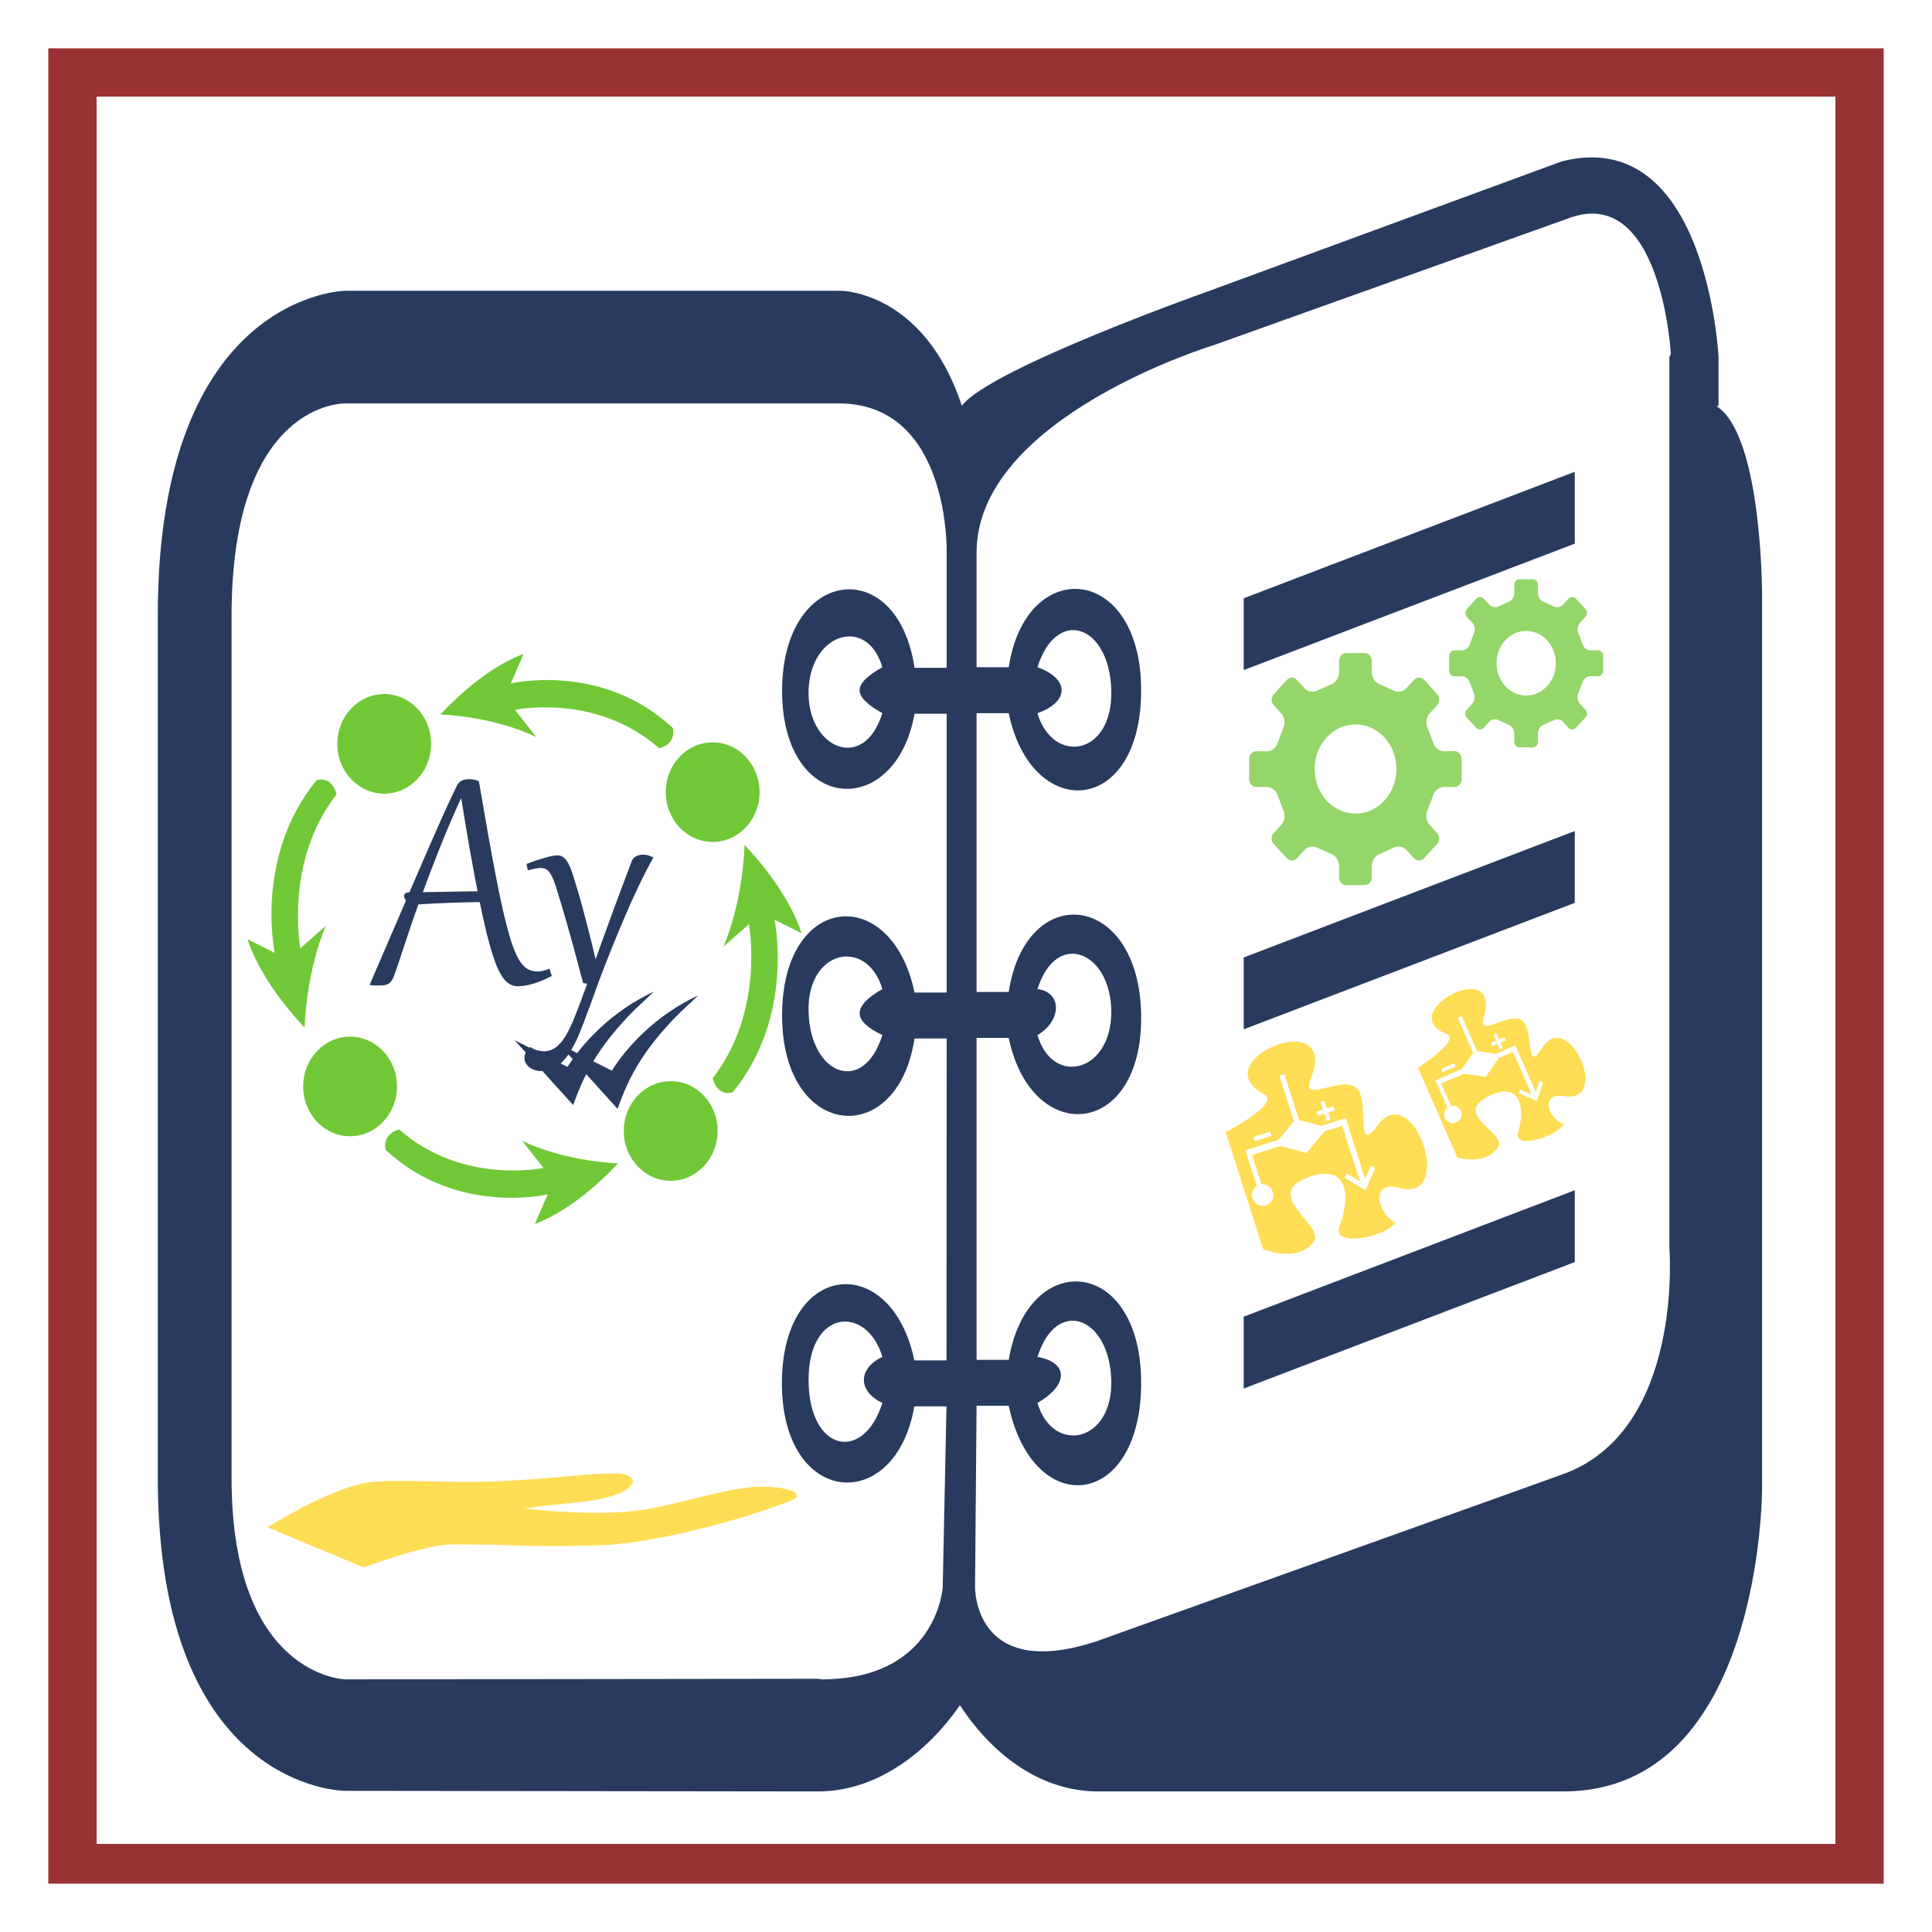
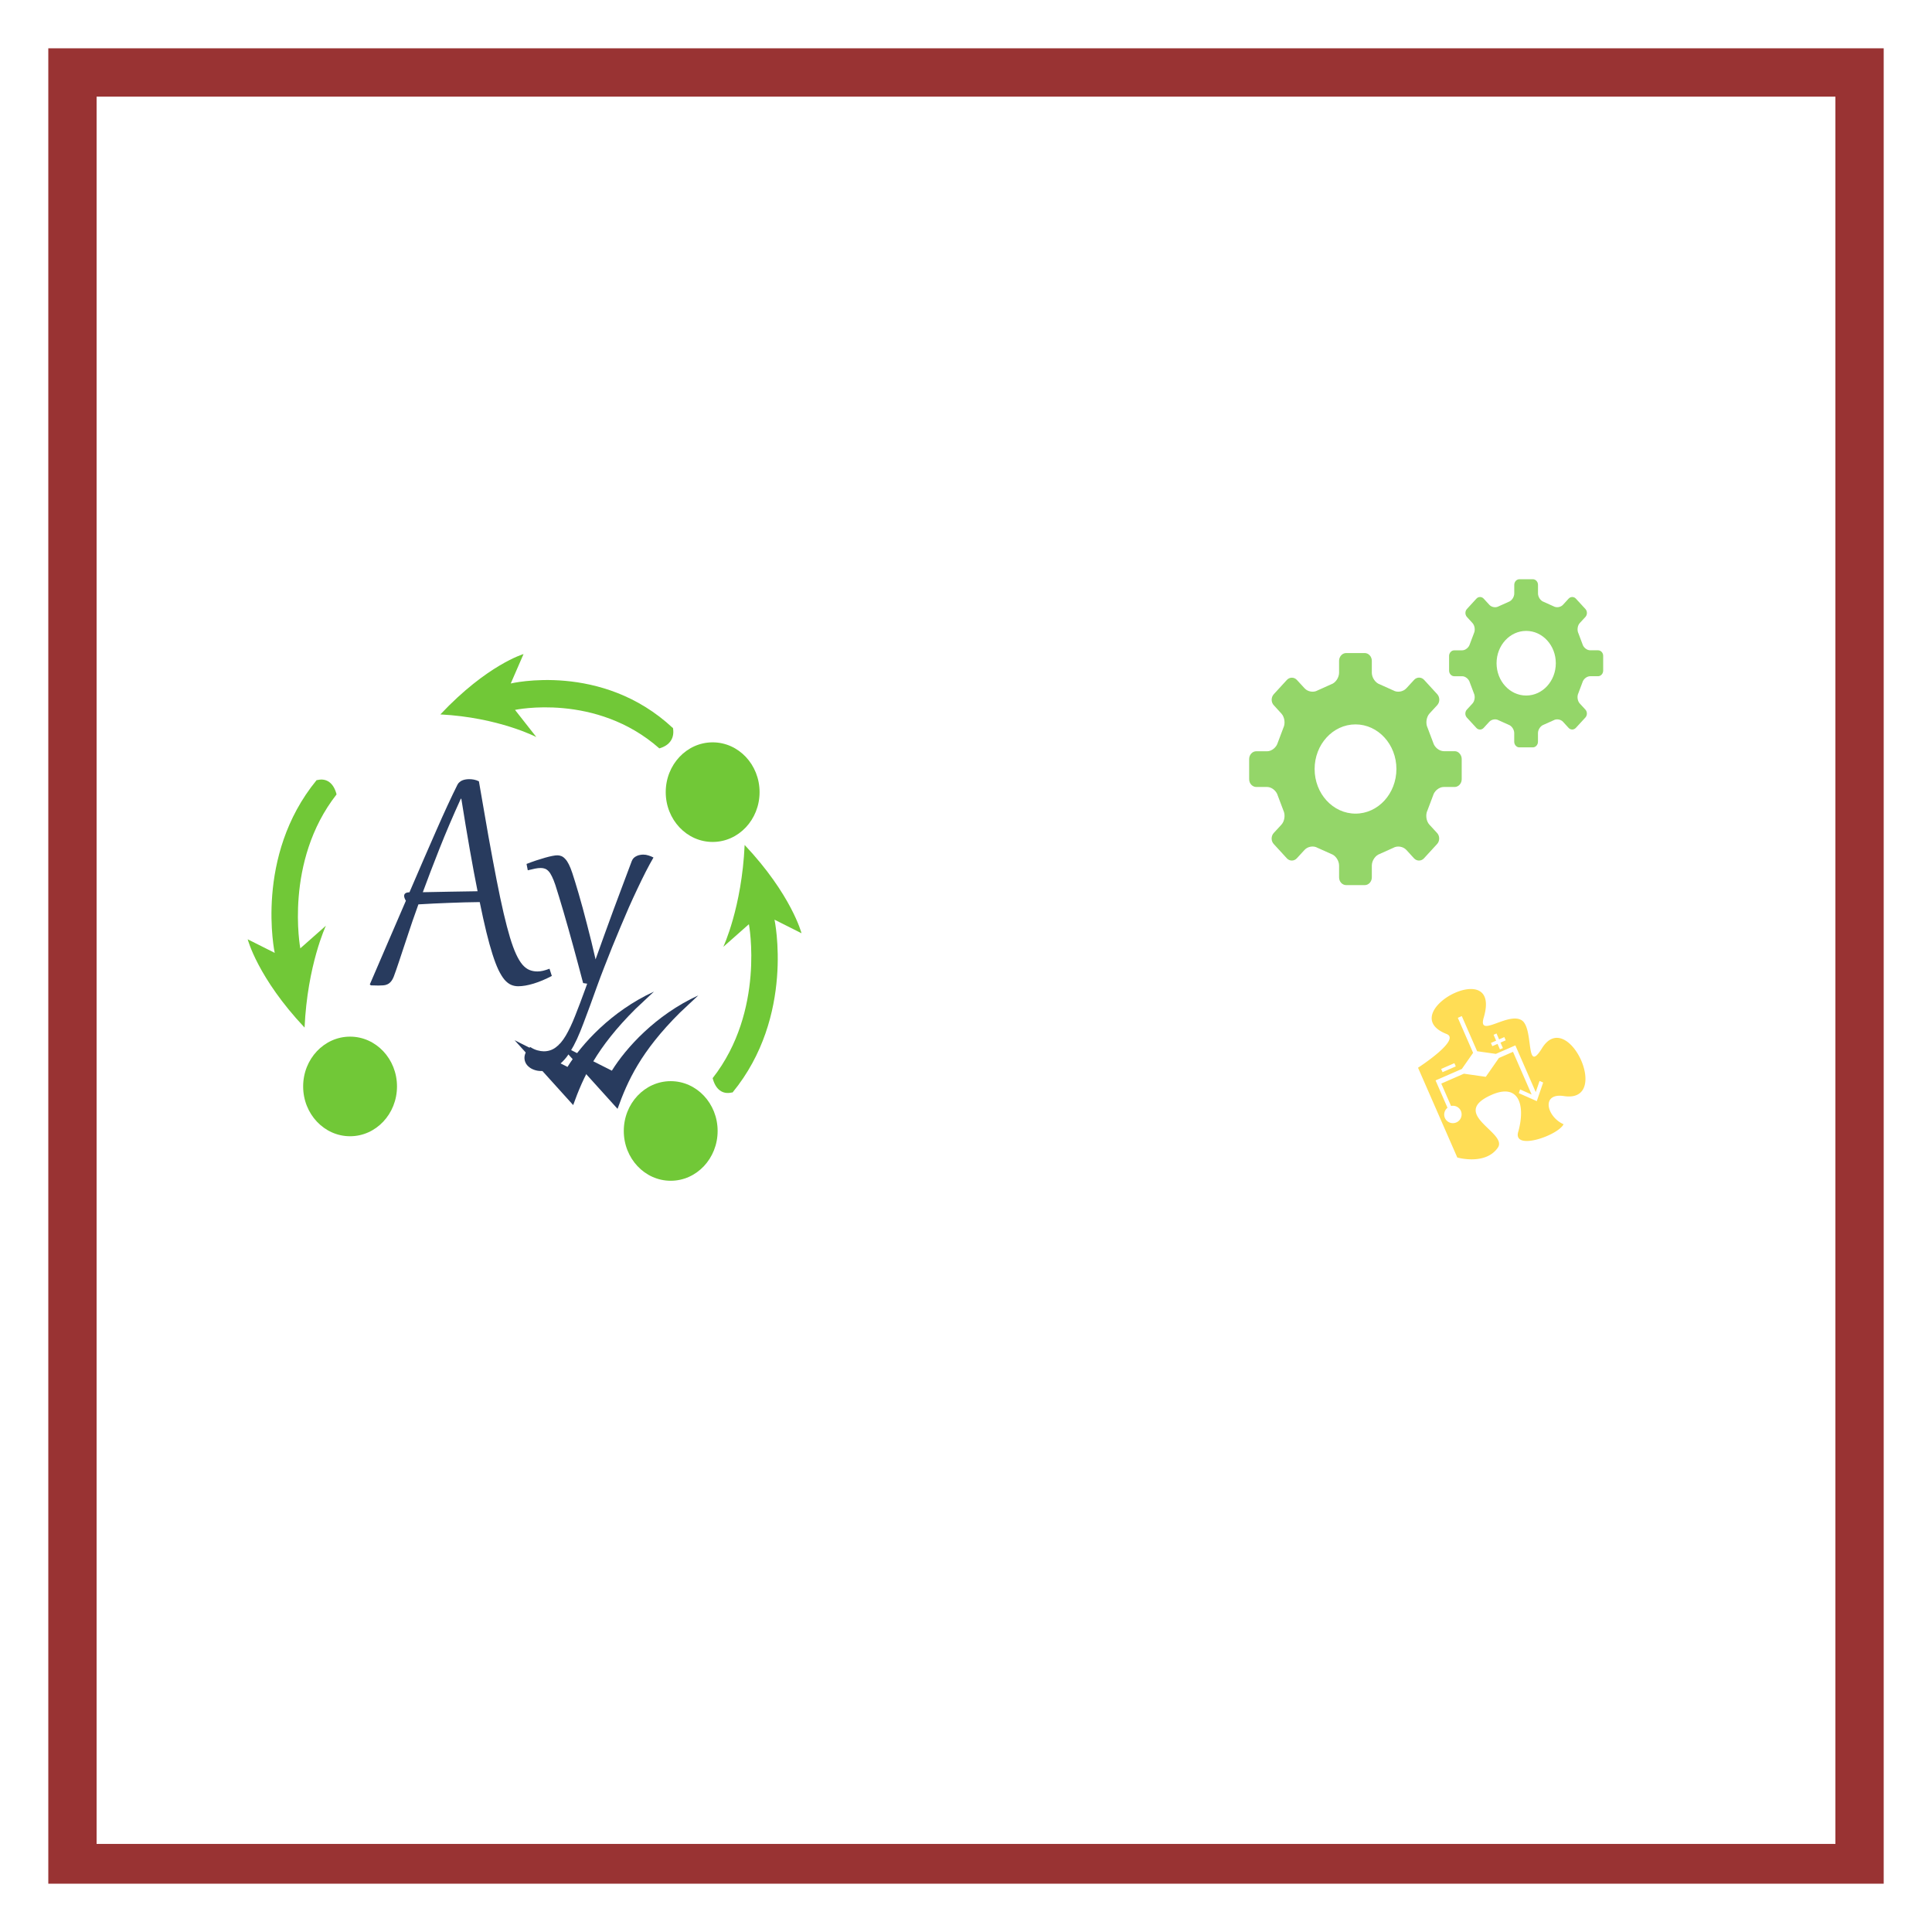
<svg xmlns="http://www.w3.org/2000/svg" xmlns:ns1="http://sodipodi.sourceforge.net/DTD/sodipodi-0.dtd" xmlns:ns2="http://www.inkscape.org/namespaces/inkscape" version="1.1" viewBox="0 0 1000 1000" id="svg899" ns1:docname="skoleni2.svg" ns2:version="1.0.2-2 (e86c870879, 2021-01-15)">
  <defs id="defs903" />
  <ns1:namedview pagecolor="#ffffff" bordercolor="#666666" borderopacity="1" objecttolerance="10" gridtolerance="10" guidetolerance="10" ns2:pageopacity="0" ns2:pageshadow="2" ns2:window-width="2560" ns2:window-height="1377" id="namedview901" showgrid="true" ns2:zoom="1.27" ns2:cx="366.14173" ns2:cy="531.49606" ns2:window-x="-8" ns2:window-y="-8" ns2:window-maximized="1" ns2:current-layer="svg899" ns2:showpageshadow="2" ns2:pagecheckerboard="0" ns2:deskcolor="#d1d1d1" ns2:document-rotation="0">
    <ns2:grid type="xygrid" id="grid912" />
  </ns1:namedview>
-   <path style="fill:#993333;stop-color:#000000" d="M 25 25 L 25 975 L 975 975 L 975 25 L 25 25 z M 50 50 L 950 50 L 950 954.412 L 50 954.412 L 50 50 z " id="path897" />
-   <path id="path2245" d="m 889.513,210 v -25.286 c 0,0 -5.875,-120.482 -81.273,-101.145 L 626.109,150.503 c 0,0 -113.587,40.161 -128.275,59.497 -19.584,-59.497 -62.669,-59.497 -62.669,-59.497 H 178.615 c 0,0 -96.941,1.487 -96.941,168.08 V 764.812 c 0,162.13 96.941,162.13 96.941,162.13 l 244.799,0.297 c 28.397,0.03 54.835,-17.849 73.44,-44.623 18.605,28.261 44.064,44.623 71.481,44.623 h 240.883 c 102.816,0 102.816,-156.18 102.816,-156.18 v -464.079 c 0,0 -0.049,-81.809 -23.501,-96.683 z m -25.459,-25.286 v 461.104 c 0,0 7.834,95.196 -55.814,117.507 l -240.883,86.271 c -63.648,20.824 -62.669,-28.261 -62.669,-28.261 l 0.783,-93.708 h 16.646 c 12.73,59.497 68.544,53.548 68.544,-11.899 0,-65.447 -58.752,-69.909 -68.544,-11.899 h -16.646 v -166.593 h 16.646 c 11.75,56.522 69.523,52.06 68.544,-11.899 -0.979,-63.96 -59.731,-69.909 -68.544,-11.899 H 505.471 V 369.155 h 16.646 c 11.75,56.522 68.544,53.548 68.544,-11.899 0,-65.447 -59.731,-69.909 -68.544,-11.899 h -16.646 v -59.497 c 0.196,-69.909 122.4,-107.095 122.4,-107.095 l 183.11,-65.447 c 48.96,-19.337 53.856,69.909 53.856,69.909 z m -440.639,684.219 -244.799,0.297 c 0,0 -58.752,-1.487 -58.752,-104.12 v -446.23 c 0,-111.557 58.752,-110.07 58.752,-110.07 H 435.165 C 491.958,209.851 490,286.157 490,286.157 v 59.497 h -16.646 c -8.813,-59.497 -68.544,-52.06 -68.544,11.899 0,63.96 58.752,66.934 68.544,11.899 H 490 v 144.281 h -16.646 c -11.75,-56.522 -68.544,-52.06 -68.544,11.899 -0.059,63.96 59.731,69.909 68.544,11.899 H 490 l -0.098,166.593 h -16.646 c -11.75,-56.522 -68.544,-52.06 -68.544,11.899 0,63.96 58.752,68.422 68.544,11.899 h 16.646 l -1.958,93.708 c 0,0 -2.938,47.598 -62.669,47.598 z m 33.293,-499.777 c -9.792,31.236 -39.168,17.849 -38.189,-11.899 0.979,-29.749 30.355,-38.673 38.189,-11.899 -15.667,8.925 -15.667,14.874 0,23.799 z m 0,166.593 c -9.792,31.236 -37.21,20.824 -38.189,-11.899 -0.979,-32.724 30.355,-38.673 38.189,-11.899 -15.667,8.925 -15.667,16.362 0,23.799 z m 0,190.391 c -9.792,31.236 -38.189,25.286 -38.189,-11.899 0,-37.186 30.355,-38.673 38.189,-11.899 -12.73,5.95 -12.73,17.849 0,23.799 z m 80.294,-23.799 c 9.792,-31.236 37.21,-20.824 38.189,11.899 0.979,32.724 -30.355,38.673 -38.189,11.899 15.667,-8.925 16.646,-20.824 0,-23.799 z m 0,-190.391 c 9.792,-31.236 38.189,-19.337 38.189,11.899 0,31.236 -30.355,38.673 -38.189,11.899 12.73,-7.437 12.73,-22.311 0,-23.799 z m 0,-166.593 c 9.792,-31.236 37.21,-22.311 38.189,11.899 0.979,34.211 -30.355,38.673 -38.189,11.899 16.646,-5.95 16.646,-17.849 0,-23.799 z M 815.094,244.211 v 37.186 l -171.36,65.447 v -37.186 z m 0,185.929 v 37.186 l -171.36,65.447 v -37.186 z m 0,185.929 v 37.186 l -171.36,65.447 v -37.186 z" ns2:connector-curvature="0" style="stroke-width:1.207;fill:#283b5e;fill-opacity:1" />
-   <ellipse id="ellipse4716" cy="385.015" cx="198.861" rx="24.287" ry="25.778" style="fill:#71c837;fill-opacity:1;stroke-width:0.379" />
+   <path style="fill:#993333;stop-color:#000000" d="M 25 25 L 25 975 L 975 975 L 975 25 z M 50 50 L 950 50 L 950 954.412 L 50 954.412 L 50 50 z " id="path897" />
  <path id="path4718" d="M 163.903,403.763 C 131.521,443.212 142.192,493.206 142.192,493.206 l -13.983,-7.03 c 0,0 5.152,19.92 29.438,45.698 1.472,-32.418 11.039,-52.729 11.039,-52.729 l -13.247,11.717 c 0,0 -8.464,-44.917 18.767,-79.679 -1.472,-5.859 -5.152,-8.593 -9.935,-7.421 z" ns2:connector-curvature="0" style="fill:#71c837;fill-opacity:1;stroke-width:0.379" />
  <ellipse id="ellipse4720" cy="410.012" cx="368.868" rx="24.287" ry="25.778" style="fill:#71c837;fill-opacity:1;stroke-width:0.379" />
  <ellipse id="ellipse4722" cy="585.383" cx="347.157" rx="24.287" ry="25.778" style="fill:#71c837;fill-opacity:1;stroke-width:0.379" />
  <ellipse id="ellipse4724" cy="562.339" cx="181.198" rx="24.287" ry="25.778" style="fill:#71c837;fill-opacity:1;stroke-width:0.379" />
-   <path id="path4726" style="fill:#ffdd55;fill-opacity:1;stroke-width:0.213" d="m 393.291,769.511 c -16.346,0.443 -37.722,7.965 -57.841,11.505 -25.148,4.646 -64.128,-0.221 -64.128,-0.221 5.868,-1.106 30.597,-3.319 35.626,-4.204 26.405,-4.646 23.891,-14.16 11.736,-13.939 -16.765,0.088 -26.405,2.213 -59.098,3.983 -25.148,1.328 -54.488,-1.328 -68.738,0.664 -20.118,2.876 -52.392,23.232 -52.392,23.232 l 49.877,20.798 c 0,0 31.016,-11.948 46.105,-11.948 34.369,0 35.626,1.328 67.481,0.664 13.831,-0.221 16.346,-0.664 23.891,-1.549 41.075,-5.531 85.504,-21.683 86.342,-23.232 2.096,-4.204 -9.221,-5.753 -18.023,-5.753 z" ns2:connector-curvature="0" />
  <path id="path4728" d="M 348.261,376.813 C 311.463,342.441 264.362,353.768 264.362,353.768 l 6.624,-15.233 c 0,0 -18.767,5.468 -43.054,31.247 30.174,1.562 49.677,11.717 49.677,11.717 L 266.569,367.439 c 0,0 41.95,-8.983 74.7,19.92 5.52,-1.562 8.096,-5.468 6.992,-10.936 z" ns2:connector-curvature="0" style="fill:#71c837;fill-opacity:1;stroke-width:0.379" />
  <path id="path4730" d="m 379.171,565.464 c 32.382,-39.449 21.711,-89.443 21.711,-89.443 l 13.983,7.03 c 0,0 -5.152,-19.92 -29.438,-45.698 -1.472,32.418 -11.039,52.729 -11.039,52.729 l 13.247,-11.717 c 0,0 8.464,44.917 -18.767,79.679 1.472,5.859 5.152,8.593 9.935,7.421 z" ns2:connector-curvature="0" style="fill:#71c837;fill-opacity:1;stroke-width:0.379" />
-   <path id="path4732" d="m 199.597,595.148 c 36.798,34.371 83.899,23.044 83.899,23.044 l -6.624,15.233 c 0,0 18.767,-5.468 43.054,-31.247 -30.174,-1.562 -49.677,-11.717 -49.677,-11.717 l 11.039,14.061 c 0,0 -41.95,8.983 -74.7,-19.92 -5.52,1.562 -8.096,5.468 -6.992,10.936 z" ns2:connector-curvature="0" style="fill:#71c837;fill-opacity:1;stroke-width:0.379" />
  <g id="g4746" transform="matrix(0.736,0,0,0.781,181.934,393.217)" style="fill:#283b5e;fill-opacity:1">
    <g aria-label="Ay" id="text4736" style="font-size:12px;line-height:1.25;fill:#283b5e;stroke-width:0.3;fill-opacity:1">
      <path d="m 39.772,115.771 q -2.101,5.952 -3.676,10.386 -1.517,4.376 -2.684,7.644 -1.167,3.268 -2.042,5.66 -0.875,2.334 -1.634,4.26 -0.934,2.217 -2.101,3.443 -1.167,1.225 -2.509,1.75 -1.342,0.584 -2.917,0.642 -1.575,0.117 -3.326,0.117 -0.992,0 -2.451,-0.058 -1.517,0 -2.742,-0.058 l -0.817,-0.583 q 7.002,-15.171 13.245,-29 6.302,-13.829 12.137,-26.491 -1.225,-1.926 -1.225,-3.209 0,-2.334 3.734,-2.392 10.678,-23.457 19.022,-41.312 8.344,-17.913 14.704,-29.933 0.583,-1.109 1.517,-1.809 0.934,-0.759 2.042,-1.167 1.109,-0.408 2.334,-0.583 1.225,-0.175 2.392,-0.175 1.692,0 3.326,0.292 1.634,0.292 3.501,1.109 3.676,20.247 6.71,36.469 3.093,16.163 5.718,28.825 2.626,12.662 4.96,22.114 2.334,9.394 4.493,16.163 2.159,6.71 4.318,11.086 2.159,4.376 4.435,6.885 2.334,2.509 4.901,3.501 2.567,0.992 5.602,0.992 1.984,0 4.026,-0.467 2.042,-0.467 4.493,-1.342 l 1.634,4.785 q -6.71,3.326 -12.837,5.076 -6.127,1.75 -10.853,1.75 -2.684,0 -5.076,-0.992 -2.334,-0.992 -4.551,-3.384 -2.159,-2.451 -4.26,-6.535 -2.042,-4.084 -4.143,-10.27 -2.101,-6.185 -4.318,-14.704 -2.217,-8.577 -4.668,-19.897 -10.795,0.117 -21.356,0.525 -10.503,0.35 -21.764,0.992 -2.276,6.01 -4.143,11.028 -1.809,5.018 -3.151,8.869 z M 88.669,87.18 Q 87.444,81.403 86.043,74.401 84.643,67.341 83.184,59.522 81.726,51.645 80.208,43.126 78.691,34.607 77.233,25.854 H 76.883 Q 68.48,43.242 61.887,58.938 55.293,74.635 50.158,87.822 60.195,87.588 69.589,87.471 78.983,87.296 88.669,87.18 Z" style="font-size:239px;font-family:Gabriola;fill:#283b5e;fill-opacity:1" id="path8634" />
      <path d="m 162.89,148.038 q -1.517,-5.543 -3.268,-11.612 -1.692,-6.068 -3.501,-12.195 -1.75,-6.127 -3.559,-12.078 -1.75,-5.952 -3.443,-11.32 -1.634,-5.368 -3.151,-9.919 -1.459,-4.61 -2.626,-7.936 -1.225,-3.443 -2.392,-5.602 -1.109,-2.217 -2.334,-3.443 -1.225,-1.225 -2.567,-1.692 -1.342,-0.467 -2.976,-0.467 -1.867,0 -3.968,0.408 -2.159,0.408 -5.135,1.109 l -0.875,-4.201 q 3.501,-1.284 6.827,-2.334 3.384,-1.05 6.243,-1.809 2.859,-0.759 5.076,-1.167 2.217,-0.408 3.501,-0.408 1.517,0 2.859,0.525 1.4,0.525 2.684,1.867 1.342,1.284 2.567,3.618 1.225,2.276 2.451,5.777 0.817,2.217 1.926,5.718 1.167,3.443 2.509,7.877 1.342,4.376 2.859,9.569 1.517,5.193 3.034,10.853 1.575,5.602 3.093,11.495 1.517,5.893 2.917,11.67 2.917,-7.644 6.068,-15.929 3.209,-8.344 6.477,-16.746 3.326,-8.402 6.593,-16.63 3.268,-8.286 6.302,-15.813 0.525,-1.284 1.4,-2.101 0.934,-0.817 2.042,-1.284 1.109,-0.525 2.276,-0.7 1.225,-0.233 2.392,-0.233 1.926,0 3.734,0.583 1.809,0.525 3.443,1.342 -2.626,4.26 -5.485,9.511 -2.801,5.193 -5.777,11.145 -2.976,5.893 -6.01,12.312 -2.976,6.418 -5.952,13.129 -2.976,6.652 -5.893,13.42 -2.859,6.71 -5.543,13.245 -2.742,6.594 -5.193,13.012 -2.451,6.477 -4.785,12.487 -2.334,6.068 -4.61,11.612 -2.217,5.602 -4.551,10.445 -2.217,4.493 -4.726,8.344 -2.509,3.909 -5.543,6.71 -3.034,2.859 -6.71,4.493 -3.618,1.634 -8.052,1.634 -2.742,0 -4.96,-0.759 -2.217,-0.7 -3.734,-1.926 -1.575,-1.167 -2.392,-2.742 -0.817,-1.575 -0.817,-3.326 0,-1.926 1.167,-4.026 1.109,-2.042 2.976,-3.093 2.451,1.517 4.96,2.159 2.509,0.642 4.493,0.642 4.785,0 8.461,-2.626 3.734,-2.567 7.002,-7.761 3.268,-5.193 6.535,-13.012 3.326,-7.819 7.352,-18.322 l 1.167,-3.093 z" style="font-size:239px;font-family:Gabriola;fill:#283b5e;fill-opacity:1" id="path8636" />
    </g>
    <g id="g4744" style="fill:#283b5e;stroke-width:2;fill-opacity:1" transform="matrix(0.1,0,0,0.1,112,141)">
      <path id="path4738" style="fill:#283b5e;fill-opacity:1;stroke-width:2" d="M 439,879 27,449 399,626 C 498,476 705,258 1007,127 L 877,242 C 602,500 510,693 439,879 Z" ns2:connector-curvature="0" />
      <g id="g4742" style="fill:#283b5e;stroke-width:2;fill-opacity:1" transform="translate(312,25)">
        <path id="path4740" style="fill:#283b5e;fill-opacity:1;stroke-width:2" d="M 439,879 27,449 399,626 C 498,476 705,258 1007,127 L 877,242 C 602,500 510,693 439,879 Z" ns2:connector-curvature="0" />
      </g>
    </g>
  </g>
-   <path id="path4131" d="m 662.202,540.446 c -12.932,4.052 -25.105,16.749 -7.948,25.951 8.887,4.785 -19.835,19.583 -19.835,19.583 l 19.364,60.552 c 0,0 17.039,7.265 25.894,-3.316 7.523,-8.887 -28.721,-25.124 -1.207,-34.318 18.267,-6.105 20.954,8.979 15.11,25.09 -5.578,12.64 24.233,5.959 28.604,-1.077 -10.169,-6.069 -12.381,-22.01 1.848,-18.081 29.835,8.264 7.495,-57.123 -10.934,-32.345 -12.224,16.451 -3.647,-13.79 -11.225,-19.557 -8.235,-6.262 -28.737,8.878 -23.404,-4.53 7.126,-18.353 -4.728,-21.487 -16.095,-18.004 z m -0.249,16.443 2.832,-0.903 7.551,23.69 -0.011,0.004 11.587,3.078 9.854,-3.141 2.832,-0.903 1.02,3.201 9.021,28.3 3.043,-6.895 2.157,1.287 -5.071,11.491 -10.786,-6.437 1.014,-2.298 6.934,4.138 -9.184,-28.812 -9.174,2.924 -9.299,11.146 -13.499,-3.597 -14.724,4.693 4.817,15.111 a 5.645,5.468 72.32 0 1 5.864,3.914 5.645,5.468 72.32 0 1 -3.496,7.039 5.645,5.468 72.32 0 1 -6.924,-3.718 5.645,5.468 72.32 0 1 2.218,-6.35 l -4.857,-15.239 -1.02,-3.201 2.492,-0.794 14.611,-4.657 8.04,-9.616 -0.079,0.025 -7.551,-23.69 z m 21.621,13.422 1.925,-0.614 1.265,3.97 3.398,-1.083 0.694,2.177 -3.398,1.083 1.184,3.714 -1.925,0.614 -1.184,-3.714 -3.398,1.083 -0.694,-2.177 3.398,-1.083 z m -34.77,18.136 8.608,-2.744 0.694,2.177 -8.608,2.744 z" ns2:connector-curvature="0" style="fill:#ffdd55;fill-opacity:1;stroke-width:0.126" />
  <g id="g1451-8" transform="translate(-903.047,629.49)">
    <path ns2:connector-curvature="0" d="m 540,766 c 0,0 56,-64 79,-91 20,-23 47,-9 47,-9 0,0 89,-104 133,-156 4,3 8,6 11,8 -45,52 -134,156 -134,156 0,0 16,21 -2,42 -40,44 -77,87 -119,132 -38,36 -61,-9 -61,-9 l -56,-125 -9,209 -205,-1 -8,-209 c 0,0 -52,132 -74,190 -56,35 -68,-23 -68,-23 0,0 42,-163 95,-224 90,-94 285,-83 339,38 11,25 31,70 31,70 z" id="path1449-7" />
  </g>
  <circle cx="-570.047" cy="1101.49" r="92" style="fill-rule:evenodd" id="circle1453-9" />
  <g id="g1933" transform="matrix(0.187,0,0,0.204,644.692,276.942)" style="fill:#71c837;fill-opacity:0.748">
    <path id="path1931" d="m 578.9,548.4 h -30.1 c -12.5,0 -25.7,-9.7 -29.4,-21.6 l -15.6,-37.9 c -5.9,-11 -3.4,-27.1 5.3,-36 l 21.4,-21.3 c 3.6,-3.6 5.8,-8.5 5.8,-13.9 0,-5.4 -2.2,-10.4 -5.8,-14 l -36.2,-36.2 c -3.6,-3.6 -8.5,-5.8 -13.9,-5.8 -5.4,0 -10.4,2.2 -13.9,5.8 L 445,388.9 c -8.8,8.8 -25,11.2 -36,5.3 l -37.9,-15.6 c -11.8,-3.7 -21.6,-16.9 -21.6,-29.4 v -30.1 c 0,-5 -1.9,-10.1 -5.8,-13.9 -3.8,-3.9 -8.9,-5.8 -13.9,-5.8 h -51.2 c -5.1,0 -10.1,1.9 -13.9,5.8 -3.9,3.9 -5.8,8.9 -5.8,13.9 v 30.1 c 0,12.5 -9.7,25.7 -21.6,29.4 l -37.9,15.6 c -11,5.9 -27.2,3.5 -35.9,-5.3 l -21.4,-21.3 c -3.6,-3.6 -8.5,-5.7 -13.9,-5.7 -5.4,0 -10.3,2.2 -13.9,5.8 l -36.2,36.2 c -3.6,3.6 -5.7,8.5 -5.8,13.9 0,5.4 2.2,10.4 5.8,13.9 l 21.3,21.4 c 8.8,8.8 11.2,25 5.3,36 L 89.1,527 c -3.7,11.9 -16.9,21.6 -29.3,21.6 H 29.7 c -5.1,0 -10.1,1.9 -13.9,5.8 -3.9,3.9 -5.8,8.9 -5.8,13.9 v 51.2 c 0,5 1.9,10.1 5.8,13.9 3.9,3.8 8.9,5.8 13.9,5.8 h 30.1 c 12.5,0 25.6,9.8 29.3,21.6 l 15.6,37.9 c 5.9,11 3.5,27.2 -5.3,36 L 78,756 c -3.6,3.6 -5.8,8.5 -5.8,14 0,5.4 2.2,10.4 5.8,13.9 l 36.2,36.2 c 3.6,3.6 8.5,5.8 13.9,5.8 5.4,0 10.4,-2.2 13.9,-5.8 l 21.4,-21.3 c 8.8,-8.8 24.9,-11.2 35.9,-5.2 l 38,15.6 c 11.9,3.7 21.6,16.9 21.6,29.4 v 30 c 0,5 1.9,10.1 5.8,13.9 3.9,3.8 8.9,5.7 13.9,5.7 h 51.2 c 5.1,0 10.1,-1.9 13.9,-5.7 3.9,-3.9 5.8,-8.9 5.8,-13.9 v -30 c 0,-12.5 9.8,-25.7 21.6,-29.4 L 409,793.6 c 11,-5.9 27.2,-3.5 36,5.2 l 21.2,21.3 c 3.6,3.6 8.5,5.8 13.9,5.8 5.4,0 10.4,-2.2 13.9,-5.8 l 36.2,-36.2 c 3.6,-3.6 5.8,-8.5 5.8,-14 0,-5.4 -2.2,-10.4 -5.8,-13.9 l -21.4,-21.3 c -8.8,-8.8 -11.2,-25 -5.3,-36 l 15.6,-37.9 c 3.7,-11.9 17,-21.6 29.4,-21.6 h 30.1 c 5,0 10.1,-1.9 13.9,-5.8 3.9,-3.9 5.8,-8.9 5.8,-13.9 v -51.2 c 0,-5 -1.9,-10.1 -5.8,-13.9 -3.6,-4.1 -8.6,-6 -13.6,-6 z M 304.4,706.8 c -62.5,0 -113.2,-50.6 -113.2,-113.2 0,-62.5 50.7,-113.2 113.2,-113.2 62.5,0 113.2,50.7 113.2,113.2 -0.1,62.6 -50.7,113.2 -113.2,113.2 z M 985.8,296.6 c -2.8,-2.8 -6.4,-4.2 -10.1,-4.2 h -21.8 c -9,0 -18.6,-7 -21.3,-15.7 l -11.3,-27.5 c -4.2,-7.9 -2.5,-19.7 3.9,-26 l 15.5,-15.4 c 2.6,-2.6 4.2,-6.2 4.2,-10.1 0,-3.9 -1.6,-7.5 -4.2,-10.1 l -26.3,-26.2 c -2.6,-2.6 -6.1,-4.2 -10.1,-4.2 -3.9,0 -7.5,1.6 -10.1,4.2 l -15.5,15.5 c -6.3,6.4 -18.1,8.1 -26.1,3.9 l -27.4,-11.3 c -8.6,-2.7 -15.7,-12.2 -15.7,-21.3 v -21.8 c 0,-3.6 -1.4,-7.3 -4.2,-10.1 -2.8,-2.8 -6.4,-4.2 -10.1,-4.2 h -37.1 c -3.7,0 -7.3,1.4 -10.1,4.2 -2.8,2.8 -4.2,6.4 -4.2,10.1 v 21.8 c 0,9 -7,18.6 -15.6,21.3 l -27.5,11.3 c -8,4.3 -19.7,2.5 -26,-3.9 l -15.5,-15.5 c -2.6,-2.6 -6.2,-4.2 -10.1,-4.2 -3.9,0 -7.5,1.6 -10.1,4.2 l -26.2,26.2 c -2.6,2.6 -4.2,6.1 -4.2,10.1 0,3.9 1.6,7.5 4.2,10.1 l 15.4,15.5 c 6.4,6.4 8.1,18.1 3.9,26 l -11.3,27.5 c -2.7,8.6 -12.2,15.7 -21.3,15.7 h -21.8 c -3.7,0 -7.3,1.4 -10.1,4.2 -2.8,2.8 -4.2,6.4 -4.2,10.1 v 37.1 c 0,3.7 1.4,7.3 4.2,10.1 2.8,2.8 6.4,4.2 10.1,4.2 h 21.8 c 9,0 18.6,7.1 21.2,15.7 l 11.3,27.5 c 4.2,8 2.5,19.7 -3.9,26.1 l -15.5,15.4 c -2.6,2.6 -4.2,6.2 -4.2,10.1 0,3.9 1.6,7.5 4.2,10.1 l 26.3,26.2 c 2.6,2.6 6.1,4.2 10.1,4.2 3.9,0 7.5,-1.6 10.1,-4.2 l 15.5,-15.5 c 6.4,-6.4 18.1,-8.1 26,-3.8 l 27.5,11.3 c 8.6,2.7 15.6,12.2 15.6,21.3 v 21.8 c 0,3.6 1.4,7.3 4.2,10.1 2.8,2.8 6.4,4.2 10.1,4.2 h 37.1 c 3.7,0 7.3,-1.4 10.1,-4.2 2.8,-2.8 4.2,-6.5 4.2,-10.1 v -21.8 c 0,-9 7.1,-18.6 15.7,-21.3 L 852.6,470 c 8,-4.3 19.7,-2.6 26.1,3.8 l 15.4,15.4 c 2.6,2.6 6.1,4.2 10.1,4.2 3.9,0 7.5,-1.6 10.1,-4.2 L 940.6,463 c 2.6,-2.6 4.2,-6.2 4.2,-10.1 0,-3.9 -1.6,-7.5 -4.2,-10.1 l -15.5,-15.4 c -6.4,-6.4 -8.1,-18.1 -3.9,-26.1 l 11.3,-27.5 c 2.7,-8.6 12.3,-15.6 21.3,-15.6 h 21.8 c 3.6,0 7.3,-1.4 10.1,-4.2 2.8,-2.8 4.2,-6.4 4.2,-10.1 v -37.1 c 0.1,-3.7 -1.3,-7.4 -4.1,-10.2 z m -209,110.6 c -45.3,0 -82,-36.7 -82,-82 0,-45.3 36.7,-82 82,-82 45.3,0 82,36.7 82,82 0,45.3 -36.7,82 -82,82 z" ns2:connector-curvature="0" style="fill:#71c837;fill-opacity:0.748" />
  </g>
  <path id="path4131-7" d="m 753.364,513.778 c -10.291,4.431 -19.323,15.682 -4.595,21.423 7.63,2.989 -14.798,17.451 -14.798,17.451 l 20.322,46.466 c 0,0 14.489,4.208 20.959,-5.048 5.505,-7.782 -25.372,-17.359 -3.519,-27.242 14.508,-6.563 17.821,5.211 14.223,18.595 -3.636,10.593 20.284,2.499 23.344,-3.515 -8.775,-3.893 -11.762,-16.394 0.179,-14.584 25.041,3.817 1.924,-46.227 -11.339,-24.766 -8.797,14.248 -4.004,-10.653 -10.634,-14.546 -7.205,-4.227 -22.878,9.745 -19.499,-1.438 4.482,-15.291 -5.456,-16.687 -14.508,-12.856 z m 1.009,13.129 2.252,-0.982 7.931,18.182 -0.009,0.004 9.715,1.377 7.838,-3.419 2.252,-0.982 1.072,2.457 9.474,21.72 1.983,-5.778 1.861,0.826 -3.305,9.63 -9.307,-4.129 0.661,-1.926 5.983,2.654 -9.646,-22.113 -7.297,3.183 -6.793,9.748 -11.319,-1.613 -11.711,5.109 5.059,11.597 a 4.503,4.521 66.433 0 1 5.091,2.575 4.503,4.521 66.433 0 1 -2.343,5.935 4.503,4.521 66.433 0 1 -5.945,-2.32 4.503,4.521 66.433 0 1 1.348,-5.267 l -5.101,-11.695 -1.072,-2.457 1.982,-0.865 11.621,-5.069 5.874,-8.411 -0.063,0.028 -7.931,-18.182 z m 18.695,8.69 1.531,-0.668 1.329,3.047 2.703,-1.179 0.729,1.671 -2.703,1.179 1.243,2.85 -1.531,0.668 -1.243,-2.85 -2.703,1.179 -0.729,-1.671 2.703,-1.179 z m -27.135,17.685 6.847,-2.987 0.729,1.671 -6.847,2.987 z" ns2:connector-curvature="0" style="fill:#ffdd55;fill-opacity:1;stroke-width:0.103" />
</svg>